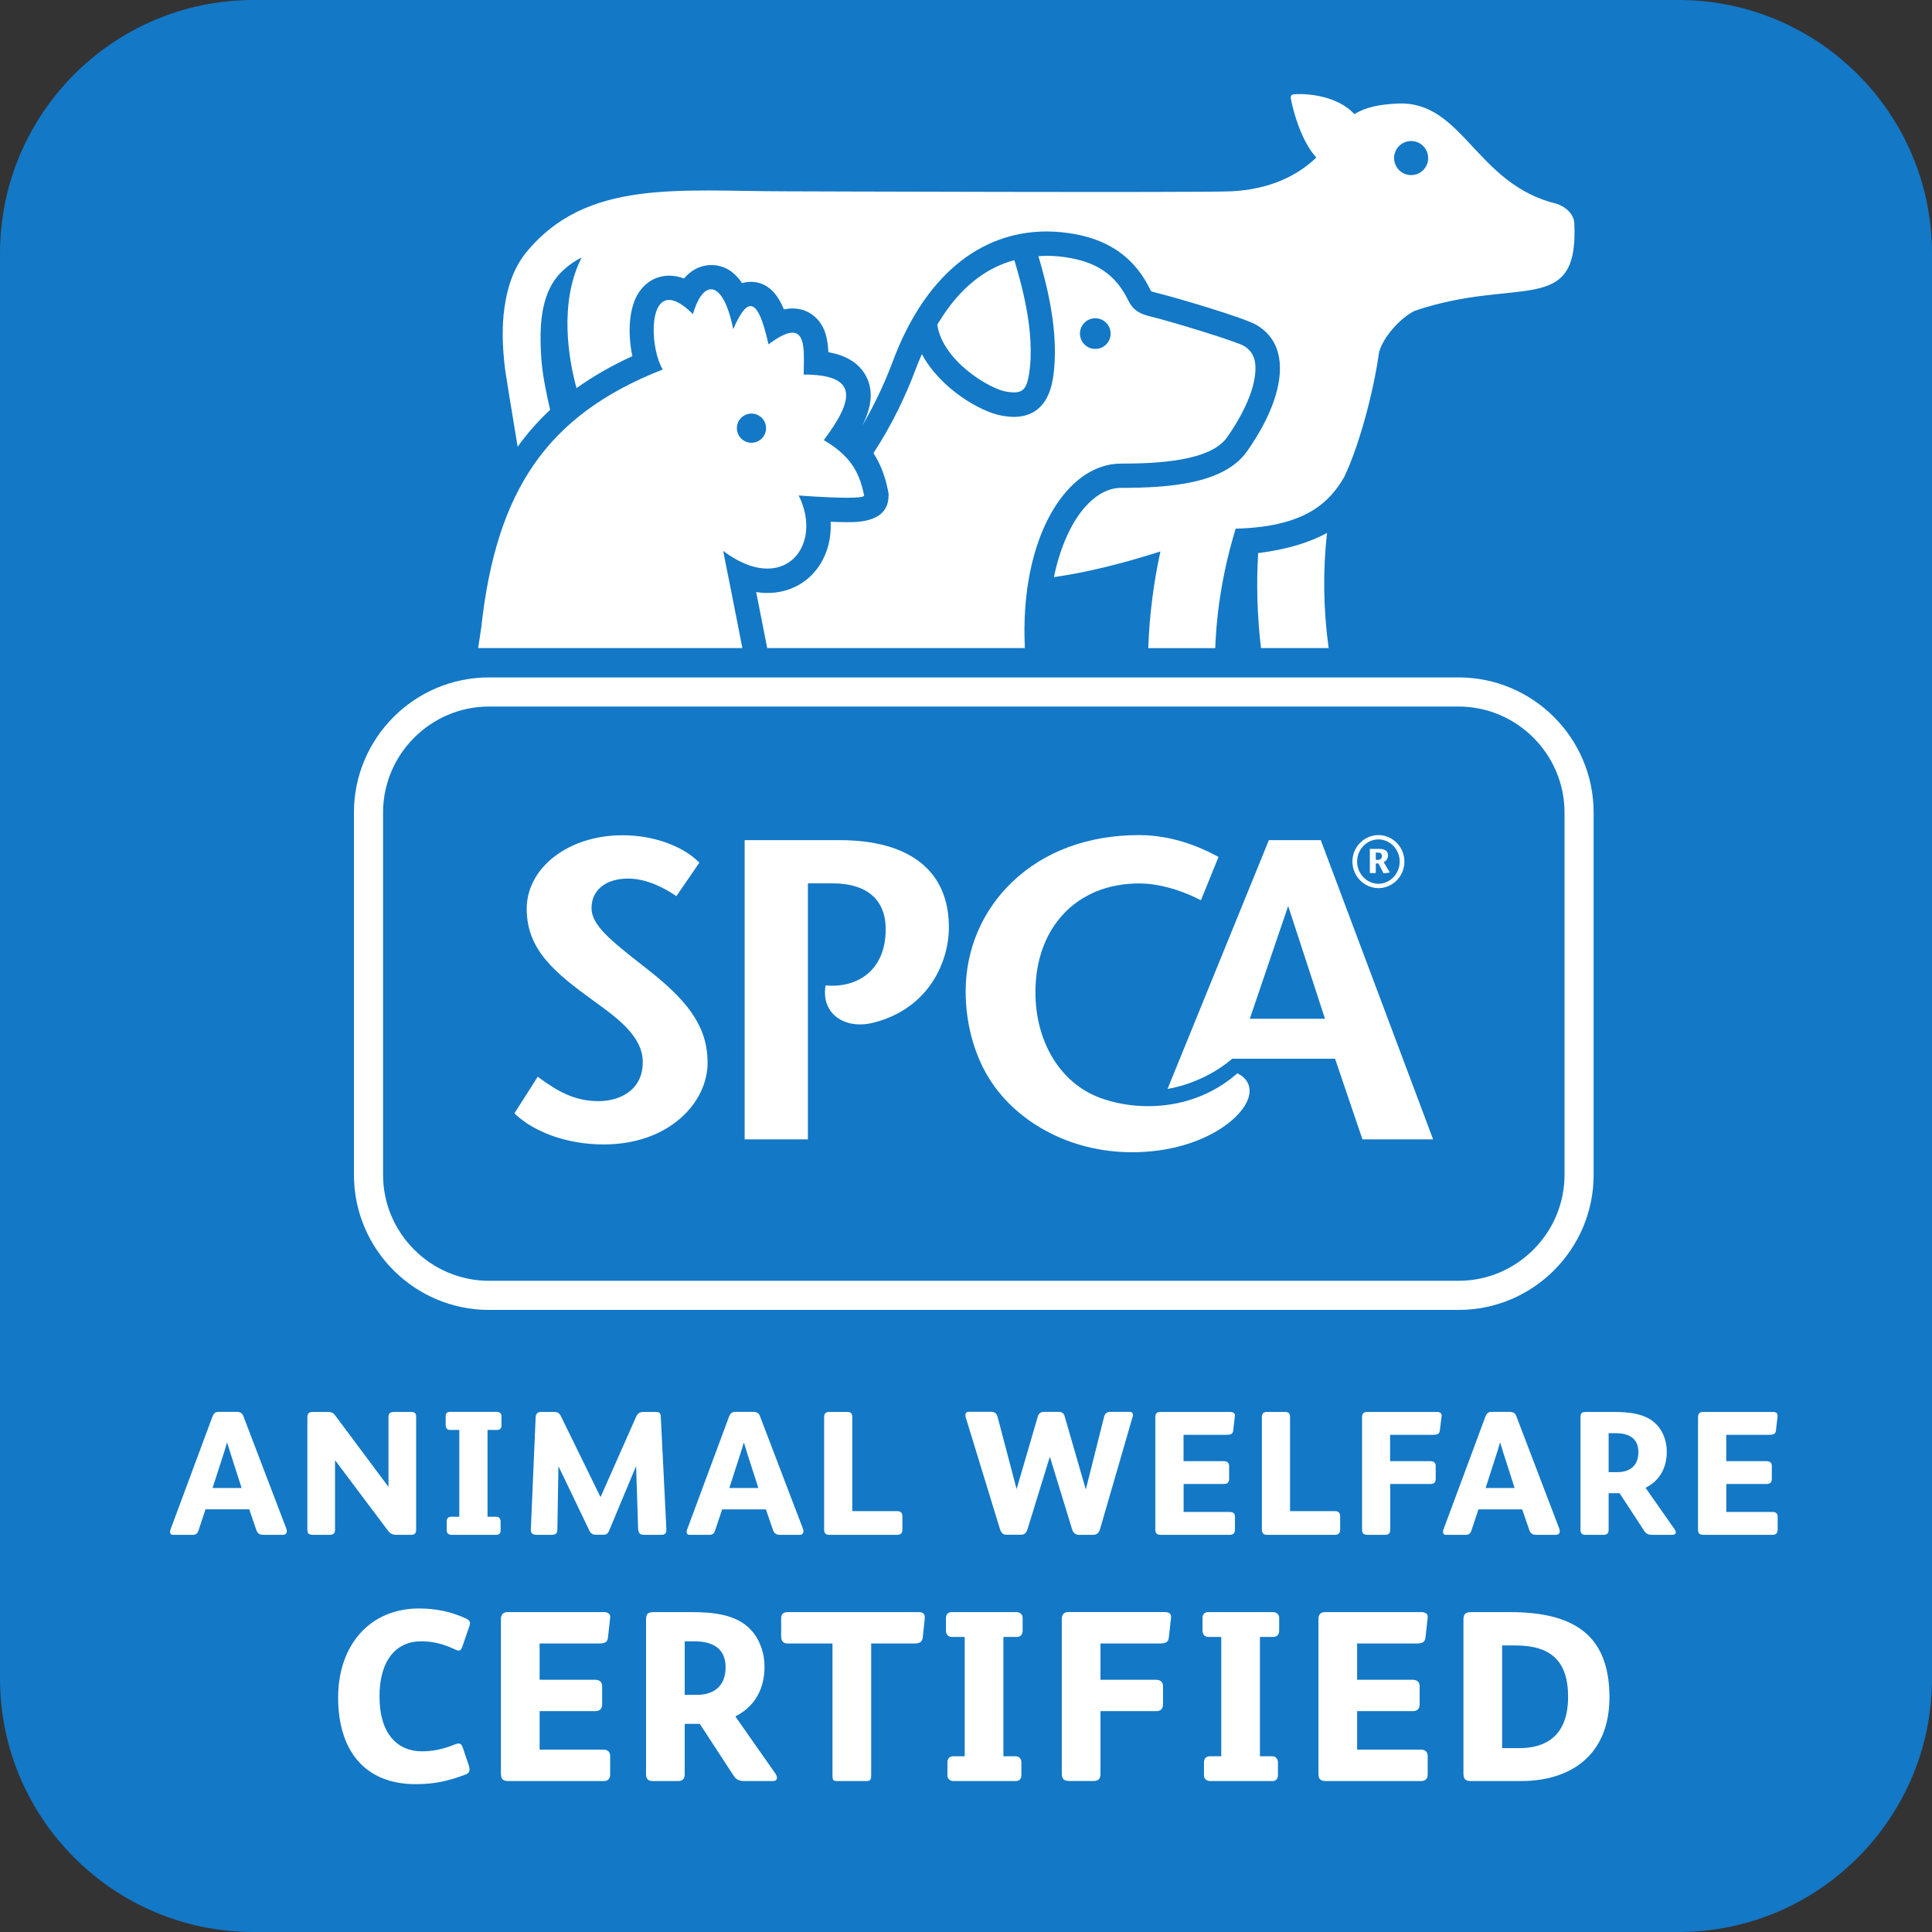
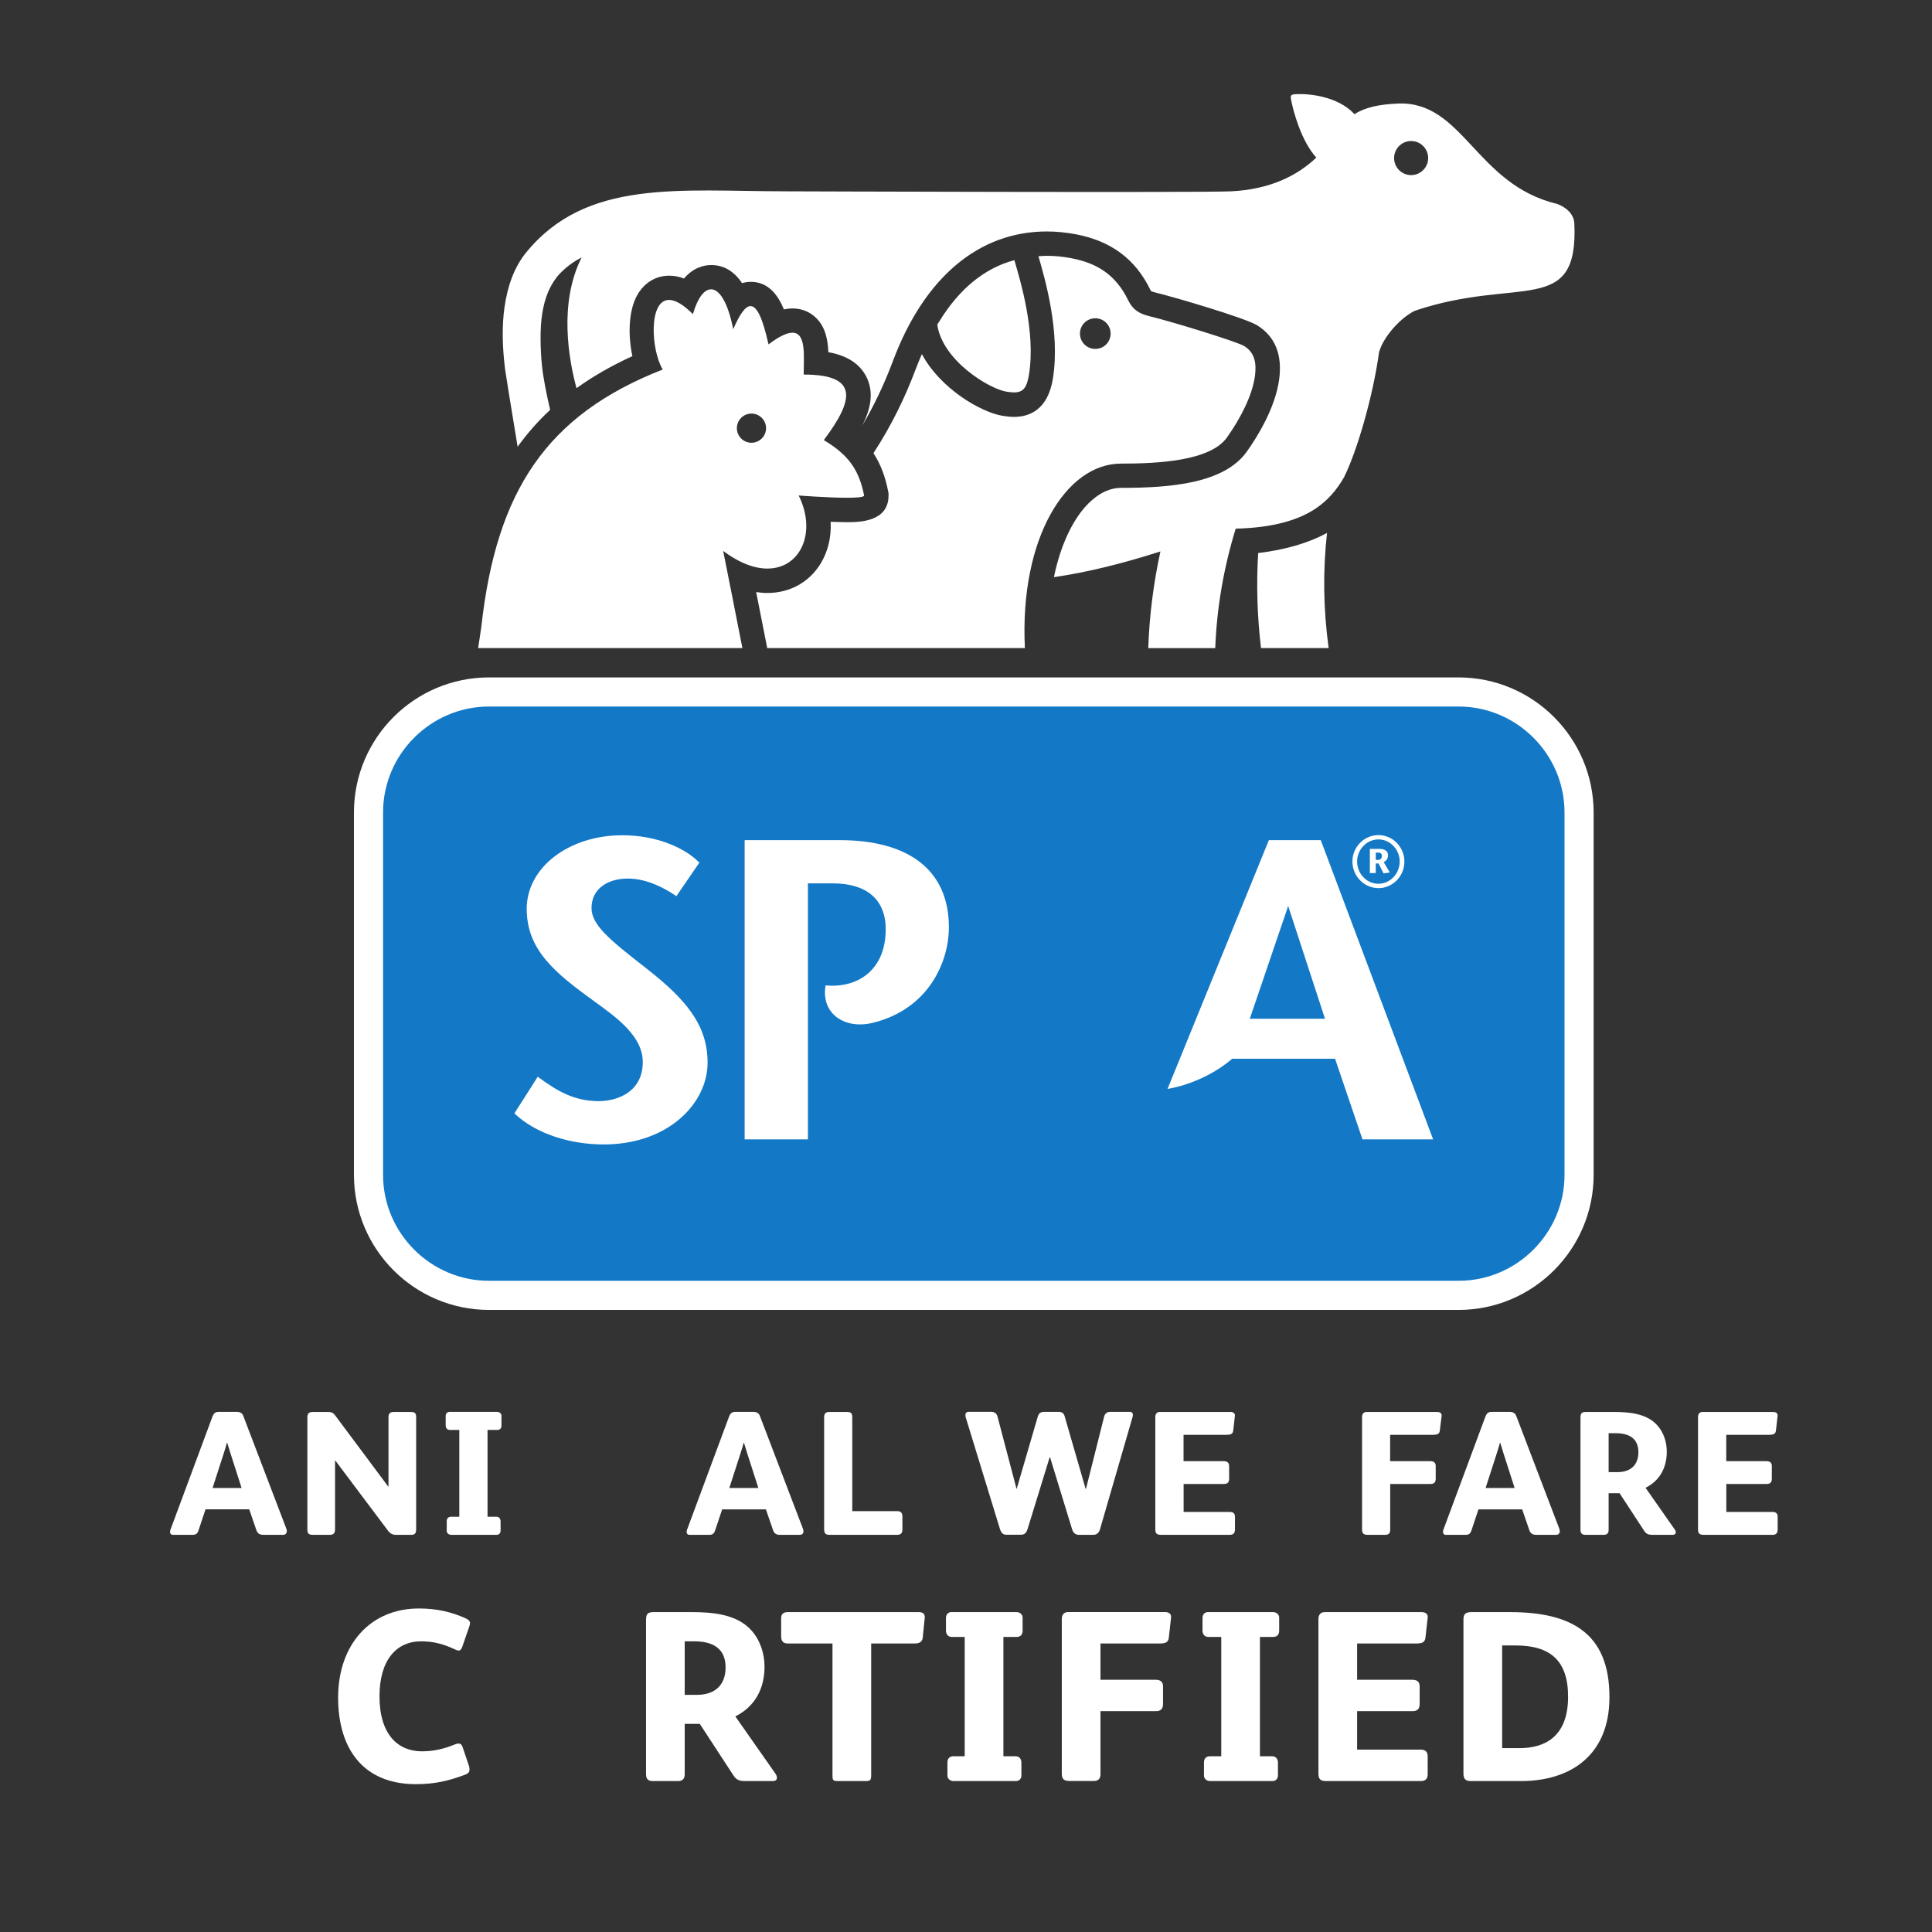
<svg xmlns="http://www.w3.org/2000/svg" width="182" height="182" viewBox="0 0 182 182" fill="none">
  <rect x="0" y="0" width="182" height="182" fill="#333333" stroke="none" />
-   <path d="M158.129 0H23.872C10.709 0 0 10.709 0 23.872V158.129C0 171.291 10.709 182 23.872 182H158.129C171.291 182 182 171.291 182 158.129V23.872C182 10.709 171.291 0 158.129 0Z" fill="#1378C6" />
  <path d="M26.664 144.584H24.792C24.395 144.584 24.242 144.4 24.143 144.118L23.478 142.184H22.875H19.941H19.36L18.695 144.186C18.626 144.4 18.496 144.584 18.191 144.584H16.288C16.105 144.584 16.021 144.469 16.021 144.316C16.021 144.247 16.021 144.186 16.051 144.118L20.024 133.42C20.124 133.168 20.277 133 20.59 133H22.309C22.645 133 22.829 133.153 22.913 133.367L26.97 143.995C27.001 144.095 27.023 144.179 27.023 144.247C27.008 144.446 26.894 144.584 26.664 144.584ZM21.706 136.889C21.591 136.523 21.492 136.209 21.407 135.919H21.377C21.293 136.217 21.194 136.553 21.079 136.905L20.024 140.175H22.76L21.706 136.889Z" fill="white" />
  <path d="M38.721 144.585H37.3C37.002 144.585 36.75 144.471 36.567 144.218L31.593 137.594H31.562V144.081C31.562 144.448 31.394 144.585 31.058 144.585H29.507C29.125 144.585 28.956 144.501 28.956 144.104V133.529C28.956 133.093 29.155 133.009 29.507 133.009H30.905C31.241 133.009 31.409 133.109 31.593 133.361L36.567 140.031H36.597V133.491C36.597 133.124 36.781 133.009 37.117 133.009H38.737C39.172 133.009 39.203 133.246 39.203 133.529V144.073C39.203 144.501 39.019 144.585 38.721 144.585Z" fill="white" />
  <path d="M46.828 134.705H45.927V142.881H46.76C47.027 142.881 47.157 143.08 47.157 143.316V144.203C47.157 144.401 47.027 144.585 46.79 144.585H42.504C42.251 144.585 42.083 144.401 42.083 144.218V143.316C42.083 143.018 42.251 142.881 42.504 142.881H43.268V134.705H42.381C42.114 134.705 41.984 134.507 41.984 134.27V133.383C41.984 133.185 42.114 133.001 42.351 133.001H46.821C47.073 133.001 47.241 133.185 47.241 133.368V134.27C47.248 134.575 47.08 134.705 46.828 134.705Z" fill="white" />
-   <path d="M62.324 144.585H60.658C60.223 144.585 60.124 144.371 60.108 143.898L59.925 138.175H59.894L57.373 144.211C57.243 144.547 57.021 144.578 56.807 144.578H56.189C55.875 144.578 55.692 144.524 55.524 144.196L52.636 138.175H52.605L52.506 144.066C52.506 144.532 52.292 144.585 51.94 144.585H50.573C50.191 144.585 50.007 144.455 50.007 144.104C50.007 144.089 50.007 144.073 50.007 144.058L50.458 133.544C50.473 133.147 50.657 133.009 50.978 133.009H52.177C52.559 133.009 52.712 133.139 52.865 133.46L56.555 141.002H56.586L59.925 133.46C60.055 133.177 60.238 133.009 60.613 133.009H61.782C62.118 133.009 62.233 133.124 62.248 133.43L62.775 144.066C62.775 144.081 62.775 144.096 62.775 144.119C62.775 144.432 62.63 144.585 62.324 144.585Z" fill="white" />
  <path d="M75.336 144.585H73.464C73.067 144.585 72.914 144.401 72.815 144.119L72.15 142.186H71.547H68.612H68.032L67.359 144.187C67.291 144.401 67.161 144.585 66.855 144.585H64.953C64.769 144.585 64.685 144.47 64.685 144.317C64.685 144.249 64.685 144.187 64.716 144.119L68.689 133.422C68.788 133.169 68.941 133.001 69.254 133.001H70.974C71.31 133.001 71.493 133.154 71.577 133.368L75.634 143.996C75.665 144.096 75.688 144.18 75.688 144.249C75.688 144.447 75.573 144.585 75.336 144.585ZM70.385 136.891C70.271 136.524 70.171 136.21 70.087 135.92H70.057C69.973 136.218 69.873 136.554 69.759 136.906L68.704 140.176H71.44L70.385 136.891Z" fill="white" />
  <path d="M84.513 144.585H78.171C77.819 144.585 77.636 144.501 77.636 144.05V133.475C77.636 133.177 77.789 133.009 78.102 133.009H79.783C80.15 133.009 80.287 133.124 80.287 133.514V142.354H84.543C84.856 142.354 85.009 142.537 85.009 142.835V144.104C85.009 144.471 84.795 144.585 84.513 144.585Z" fill="white" />
  <path d="M106.694 133.475L103.622 144.065C103.523 144.401 103.309 144.585 102.988 144.585H101.62C101.322 144.585 101.101 144.401 101.001 144.08L98.915 137.272H98.885L96.814 143.996C96.662 144.462 96.501 144.577 96.127 144.577H94.828C94.514 144.577 94.323 144.462 94.178 143.973L90.977 133.529C90.946 133.444 90.946 133.36 90.946 133.292C90.946 133.078 91.084 132.994 91.282 132.994H93.353C93.735 132.994 93.903 133.192 93.972 133.46L95.76 140.252H95.775L97.777 133.399C97.861 133.131 98.075 133.001 98.327 133.001H99.748C100.046 133.001 100.214 133.154 100.283 133.383L102.27 140.26H102.3L104.02 133.422C104.104 133.124 104.333 133.001 104.57 133.001H106.457C106.64 133.001 106.724 133.131 106.724 133.299C106.717 133.353 106.717 133.422 106.694 133.475Z" fill="white" />
  <path d="M115.856 144.585H109.384C109.002 144.585 108.834 144.486 108.834 144.066V133.475C108.834 133.193 108.986 133.009 109.269 133.009H115.909C116.176 133.009 116.329 133.139 116.329 133.307C116.329 133.323 116.329 133.338 116.329 133.361C116.329 133.376 116.329 133.376 116.329 133.391L116.176 134.744C116.146 135.095 115.924 135.164 115.527 135.164H111.493V137.647H115.282C115.649 137.647 115.787 137.831 115.787 138.098V139.313C115.787 139.649 115.619 139.794 115.305 139.794H111.5V142.43H115.856C116.154 142.43 116.337 142.56 116.337 142.881V144.119C116.322 144.432 116.169 144.585 115.856 144.585Z" fill="white" />
-   <path d="M125.75 144.585H119.408C119.057 144.585 118.873 144.501 118.873 144.05V133.475C118.873 133.177 119.026 133.009 119.339 133.009H121.02C121.387 133.009 121.525 133.124 121.525 133.514V142.354H125.781C126.094 142.354 126.247 142.537 126.247 142.835V144.104C126.247 144.471 126.033 144.585 125.75 144.585Z" fill="white" />
  <path d="M135.637 134.744C135.607 135.095 135.385 135.164 134.988 135.164H130.953V137.647H134.743C135.11 137.647 135.248 137.831 135.248 138.098V139.313C135.248 139.649 135.079 139.794 134.766 139.794H130.961V144.119C130.961 144.432 130.808 144.585 130.495 144.585H128.86C128.478 144.585 128.31 144.486 128.31 144.066V133.475C128.31 133.193 128.463 133.009 128.745 133.009H135.385C135.652 133.009 135.805 133.139 135.805 133.307C135.805 133.323 135.805 133.338 135.805 133.361C135.805 133.376 135.805 133.376 135.805 133.391L135.637 134.744Z" fill="white" />
  <path d="M146.579 144.585H144.707C144.31 144.585 144.157 144.401 144.058 144.119L143.393 142.186H142.789H139.855H139.275L138.61 144.187C138.541 144.401 138.411 144.585 138.106 144.585H136.203C136.02 144.585 135.936 144.47 135.936 144.317C135.936 144.249 135.936 144.187 135.966 144.119L139.939 133.422C140.039 133.169 140.191 133.001 140.505 133.001H142.224C142.56 133.001 142.743 133.154 142.828 133.368L146.885 143.996C146.915 144.096 146.938 144.18 146.938 144.249C146.931 144.447 146.816 144.585 146.579 144.585ZM141.628 136.891C141.513 136.524 141.414 136.21 141.33 135.92H141.299C141.215 136.218 141.116 136.554 141.001 136.906L139.947 140.176H142.682L141.628 136.891Z" fill="white" />
  <path d="M157.589 144.585H155.641C155.305 144.585 155.075 144.501 154.892 144.218L152.569 140.665H151.538V144.119C151.538 144.387 151.423 144.585 151.087 144.585H149.352C149.016 144.585 148.886 144.432 148.886 144.104V133.575C148.886 133.124 148.986 133.009 149.436 133.009H151.973C153.394 133.009 155.091 133.124 156.115 134.262C156.718 134.927 157.016 135.844 157.016 136.746C157.016 138.228 156.382 139.466 155.03 140.146V140.176L157.765 144.081C157.834 144.18 157.864 144.28 157.864 144.364C157.857 144.516 157.727 144.585 157.589 144.585ZM152.187 135.011H151.538V138.679H152.371C153.585 138.679 154.342 138.029 154.342 136.792C154.334 135.477 153.44 135.011 152.187 135.011Z" fill="white" />
  <path d="M166.979 144.585H160.508C160.126 144.585 159.958 144.486 159.958 144.066V133.475C159.958 133.193 160.11 133.009 160.393 133.009H167.033C167.3 133.009 167.453 133.139 167.453 133.307C167.453 133.323 167.453 133.338 167.453 133.361C167.453 133.376 167.453 133.376 167.453 133.391L167.3 134.744C167.27 135.095 167.048 135.164 166.651 135.164H162.617V137.647H166.406C166.773 137.647 166.911 137.831 166.911 138.098V139.313C166.911 139.649 166.743 139.794 166.429 139.794H162.624V142.43H166.979C167.277 142.43 167.461 142.56 167.461 142.881V144.119C167.445 144.432 167.3 144.585 166.979 144.585Z" fill="white" />
  <path d="M44.208 153.22L43.543 155.145C43.452 155.374 43.36 155.489 43.199 155.489C43.108 155.489 43.016 155.443 42.901 155.397C41.687 154.824 40.747 154.618 39.669 154.618C37.285 154.618 35.75 156.452 35.75 159.798C35.75 163.397 37.492 164.979 39.738 164.979C40.815 164.979 41.755 164.773 42.833 164.337C42.97 164.291 43.085 164.245 43.176 164.245C43.383 164.245 43.497 164.337 43.589 164.612L44.162 166.308C44.208 166.446 44.231 166.561 44.231 166.675C44.231 166.904 44.139 167.065 43.818 167.179C42.237 167.775 40.93 168.073 39.165 168.073C34.306 168.073 31.853 164.841 31.853 159.913C31.853 154.962 34.856 151.523 39.463 151.523C41.113 151.523 42.512 151.844 43.841 152.44C44.162 152.578 44.277 152.738 44.277 152.899C44.277 152.99 44.254 153.105 44.208 153.22Z" fill="white" />
-   <path d="M56.846 167.782H47.945C47.417 167.782 47.188 167.645 47.188 167.071V152.508C47.188 152.118 47.395 151.866 47.784 151.866H56.907C57.274 151.866 57.48 152.05 57.48 152.279C57.48 152.302 57.48 152.325 57.48 152.348C57.48 152.371 57.48 152.371 57.48 152.394L57.274 154.25C57.228 154.732 56.93 154.823 56.38 154.823H50.833V158.239H56.036C56.541 158.239 56.724 158.491 56.724 158.858V160.531C56.724 160.989 56.495 161.196 56.059 161.196H50.833V164.817H56.816C57.228 164.817 57.48 165.001 57.48 165.436V167.133C57.488 167.568 57.282 167.782 56.846 167.782Z" fill="white" />
  <path d="M72.823 167.782H70.141C69.683 167.782 69.362 167.667 69.11 167.278L65.923 162.395H64.502V167.14C64.502 167.507 64.342 167.782 63.883 167.782H61.499C61.041 167.782 60.858 167.576 60.858 167.117V152.646C60.858 152.027 60.995 151.866 61.614 151.866H65.098C67.047 151.866 69.385 152.027 70.783 153.586C71.608 154.502 72.021 155.763 72.021 157.001C72.021 159.041 71.15 160.737 69.293 161.677V161.723L73.052 167.087C73.144 167.224 73.19 167.362 73.19 167.476C73.19 167.69 73.006 167.782 72.823 167.782ZM65.396 154.617H64.502V159.66H65.648C67.322 159.66 68.353 158.766 68.353 157.07C68.353 155.259 67.115 154.617 65.396 154.617Z" fill="white" />
-   <path d="M86.927 154.25C86.882 154.709 86.584 154.823 86.102 154.823H82.068V167.186C82.068 167.69 81.999 167.782 81.541 167.782H78.951C78.469 167.782 78.423 167.713 78.423 167.232V154.823H74.228C73.77 154.823 73.587 154.594 73.587 154.136V152.439C73.587 152.05 73.793 151.866 74.206 151.866H85.376H86.545C86.958 151.866 87.118 152.05 87.118 152.348C87.118 152.371 87.118 152.394 87.118 152.439L86.927 154.25Z" fill="white" />
+   <path d="M86.927 154.25C86.882 154.709 86.584 154.823 86.102 154.823H82.068V167.186C82.068 167.69 81.999 167.782 81.541 167.782H78.951C78.469 167.782 78.423 167.713 78.423 167.232V154.823H74.228C73.77 154.823 73.587 154.594 73.587 154.136V152.439C73.587 152.05 73.793 151.866 74.206 151.866H85.376H86.545C86.958 151.866 87.118 152.05 87.118 152.348L86.927 154.25Z" fill="white" />
  <path d="M95.761 154.204H94.523V165.444H95.669C96.036 165.444 96.219 165.719 96.219 166.04V167.255C96.219 167.53 96.036 167.782 95.715 167.782H89.824C89.48 167.782 89.251 167.53 89.251 167.278V166.04C89.251 165.627 89.48 165.444 89.824 165.444H90.878V154.204H89.663C89.297 154.204 89.113 153.929 89.113 153.608V152.394C89.113 152.118 89.297 151.866 89.618 151.866H95.761C96.105 151.866 96.334 152.118 96.334 152.371V153.608C96.334 154.021 96.105 154.204 95.761 154.204Z" fill="white" />
  <path d="M110.11 154.25C110.064 154.732 109.766 154.823 109.216 154.823H103.669V158.239H108.872C109.377 158.239 109.56 158.491 109.56 158.858V160.531C109.56 160.989 109.331 161.196 108.895 161.196H103.669V167.133C103.669 167.568 103.463 167.774 103.027 167.774H100.781C100.254 167.774 100.024 167.637 100.024 167.064V152.5C100.024 152.111 100.231 151.859 100.62 151.859H109.743C110.11 151.859 110.316 152.042 110.316 152.271C110.316 152.294 110.316 152.317 110.316 152.34C110.316 152.363 110.316 152.363 110.316 152.386L110.11 154.25Z" fill="white" />
  <path d="M119.928 154.204H118.69V165.444H119.836C120.203 165.444 120.387 165.719 120.387 166.04V167.255C120.387 167.53 120.203 167.782 119.882 167.782H113.991C113.647 167.782 113.418 167.53 113.418 167.278V166.04C113.418 165.627 113.647 165.444 113.991 165.444H115.046V154.204H113.831C113.464 154.204 113.281 153.929 113.281 153.608V152.394C113.281 152.118 113.464 151.866 113.785 151.866H119.928C120.272 151.866 120.501 152.118 120.501 152.371V153.608C120.501 154.021 120.272 154.204 119.928 154.204Z" fill="white" />
  <path d="M133.85 167.782H124.956C124.429 167.782 124.2 167.645 124.2 167.071V152.508C124.2 152.118 124.406 151.866 124.796 151.866H133.919C134.285 151.866 134.492 152.05 134.492 152.279C134.492 152.302 134.492 152.325 134.492 152.348C134.492 152.371 134.492 152.371 134.492 152.394L134.285 154.25C134.24 154.732 133.942 154.823 133.391 154.823H127.844V158.239H133.048C133.552 158.239 133.735 158.491 133.735 158.858V160.531C133.735 160.989 133.506 161.196 133.071 161.196H127.844V164.817H133.827C134.24 164.817 134.492 165.001 134.492 165.436V167.133C134.492 167.568 134.285 167.782 133.85 167.782Z" fill="white" />
  <path d="M143.271 167.782H138.595C138.136 167.782 137.861 167.667 137.861 167.071V152.6C137.861 152.096 137.999 151.866 138.618 151.866H142.239C147.924 151.866 151.615 153.769 151.615 159.866C151.622 165.368 147.932 167.782 143.271 167.782ZM142.789 155.007H141.506V164.68H143.133C145.425 164.68 147.718 163.694 147.718 159.843C147.725 156.428 146.029 155.007 142.789 155.007Z" fill="white" />
  <path d="M46.064 122.03C39.806 122.03 34.718 116.941 34.718 110.683V76.544C34.718 70.286 39.806 65.198 46.064 65.198H137.402C143.66 65.198 148.749 70.286 148.749 76.544V110.683C148.749 116.941 143.66 122.03 137.402 122.03H46.064Z" fill="#1378C6" />
  <path d="M137.403 66.558C142.889 66.558 147.382 71.051 147.382 76.537V110.676C147.382 116.162 142.889 120.655 137.403 120.655H46.065C40.579 120.655 36.086 116.162 36.086 110.676V76.537C36.086 71.051 40.579 66.558 46.065 66.558H137.403ZM137.403 63.815H46.065C39.05 63.815 33.343 69.523 33.343 76.537V110.676C33.343 117.69 39.05 123.398 46.065 123.398H137.403C144.417 123.398 150.125 117.69 150.125 110.676V76.537C150.117 69.523 144.417 63.815 137.403 63.815Z" fill="white" />
  <path d="M127.401 81.159C127.401 79.791 128.502 78.668 129.854 78.668C131.199 78.668 132.299 79.791 132.299 81.159C132.299 82.542 131.199 83.665 129.854 83.665C128.502 83.658 127.401 82.534 127.401 81.159ZM131.856 81.159C131.856 80.036 130.962 79.073 129.854 79.073C128.754 79.073 127.844 80.028 127.844 81.159C127.844 82.298 128.746 83.253 129.854 83.253C130.954 83.253 131.856 82.298 131.856 81.159ZM129.044 79.967H129.953C130.45 79.967 130.756 80.181 130.756 80.563C130.756 80.907 130.572 81.106 130.351 81.22L130.924 82.191L130.335 82.275L129.862 81.343H129.602V82.244H129.044V79.967ZM129.602 81.006H129.8C130.091 81.006 130.182 80.792 130.182 80.639C130.182 80.395 130.014 80.319 129.831 80.319H129.602V81.006Z" fill="white" />
  <path d="M135.003 107.33H128.348L125.766 99.735H116.085C113.25 102.149 109.987 102.577 109.987 102.577L119.531 79.143H124.421L135.003 107.33ZM117.735 95.968H124.818L121.349 85.347L117.735 95.968Z" fill="white" />
  <path d="M56.876 107.81C53.591 107.81 50.489 106.756 48.563 104.983L48.456 104.884L50.657 101.43L50.802 101.537C52.391 102.691 54.011 103.73 56.387 103.73C58.305 103.73 60.551 102.768 60.551 100.047C60.551 97.618 58.114 95.868 55.967 94.317C52.3 91.658 49.618 89.503 49.618 85.614C49.618 81.725 53.575 78.684 58.618 78.684C62.019 78.684 64.548 79.96 65.778 81.159L65.885 81.259L63.715 84.422L63.57 84.323C62.706 83.742 60.995 82.764 59.169 82.764C57.075 82.764 55.723 83.849 55.723 85.538C55.723 87.15 57.465 88.556 60.865 91.207C64.563 94.095 66.656 96.525 66.656 100.093C66.672 103.875 63.012 107.81 56.876 107.81Z" fill="white" />
  <path d="M76.1 107.33H70.148V79.143H79.073C85.72 79.143 89.388 82.054 89.388 87.349C89.388 90.596 87.508 95.028 82.266 96.342C79.569 97.022 77.308 95.479 77.774 92.827C80.799 93.11 83.436 91.383 83.436 87.54C83.436 84.751 81.663 83.215 78.438 83.215H76.108V107.33H76.1Z" fill="white" />
-   <path d="M107.305 78.668C102.515 78.668 98.381 80.196 95.363 83.077C92.528 85.782 90.969 89.442 90.969 93.392C90.969 96.28 91.703 99.138 93.078 101.43C94.308 103.478 96.165 105.228 98.442 106.481C100.887 107.833 103.722 108.544 106.648 108.544C106.717 108.544 106.786 108.544 106.855 108.544C113.013 108.475 117.07 105.464 117.636 103.317C117.873 102.423 117.552 101.667 116.734 101.201L116.574 101.109L116.436 101.224C113.54 103.684 110.339 104.204 108.154 104.204C106.549 104.204 104.96 103.921 103.561 103.394C99.848 101.988 97.541 98.114 97.541 93.468C97.541 87.341 101.46 83.222 107.305 83.222C109.812 83.222 112.203 84.338 112.876 84.681L113.128 84.811L113.235 84.552L114.702 80.938L114.786 80.724L114.58 80.617C112.937 79.73 110.339 78.668 107.305 78.668Z" fill="white" />
  <path d="M88.295 30.592C88.295 30.585 88.295 30.585 88.295 30.577C88.349 30.478 88.41 30.394 88.471 30.302C88.486 30.279 88.494 30.264 88.509 30.241C90.351 27.238 92.742 25.251 95.554 24.51C95.554 24.518 95.554 24.518 95.562 24.526C96.112 26.413 97.579 31.219 96.937 35.261C96.738 36.522 96.394 36.965 95.531 36.965C95.325 36.965 95.08 36.942 94.805 36.896C93.193 36.629 88.792 33.985 88.295 30.592ZM96.547 61.048H72.272L72.189 60.613C71.875 59.001 71.554 57.389 71.233 55.776C71.593 55.83 71.944 55.86 72.296 55.86C74.389 55.86 76.207 54.859 77.285 53.125C78.003 51.964 78.324 50.588 78.248 49.152C78.79 49.175 79.325 49.19 79.814 49.19C80.876 49.19 83.703 49.19 83.703 46.684V46.455L83.657 46.233C83.382 44.85 82.939 43.696 82.282 42.688C83.978 40.09 85.277 37.4 86.255 34.795C86.439 34.298 86.637 33.824 86.844 33.358C88.57 36.598 92.383 38.822 94.415 39.165C94.836 39.234 95.187 39.272 95.523 39.272C96.937 39.272 98.717 38.638 99.191 35.635C99.886 31.242 98.45 26.291 97.823 24.136C98.083 24.121 98.343 24.098 98.603 24.098C99.344 24.098 100.108 24.166 100.887 24.319C103.309 24.77 105.097 25.855 106.282 28.293C106.71 29.179 107.328 29.553 108.261 29.782C110.561 30.34 116.551 32.197 117.2 32.594C118.217 33.221 118.377 34.222 118.217 35.437C117.972 37.255 116.857 39.417 115.581 41.213C113.999 43.444 109.017 43.673 105.602 43.673C100.459 43.666 96.035 50.657 96.547 61.048ZM101.735 31.425C101.735 32.22 102.377 32.869 103.18 32.869C103.982 32.869 104.624 32.227 104.624 31.425C104.624 30.631 103.982 29.981 103.18 29.981C102.377 29.981 101.735 30.631 101.735 31.425ZM133.254 29.286C131.84 30.004 130.312 31.777 129.93 33.121V33.053C129.357 37.27 127.875 42.397 126.614 44.957C125.934 46.134 125.101 47.135 123.894 47.937C122.327 48.968 120.02 49.71 116.406 49.801C115.283 53.469 114.625 57.213 114.48 61.056H108.169C108.276 57.962 108.666 54.928 109.315 51.948C105.67 53.117 102.37 53.92 99.283 54.37C99.902 51.337 101.032 49.098 102.217 47.761C102.95 46.936 104.127 45.958 105.609 45.958C110.263 45.958 115.313 45.553 117.46 42.535C118.438 41.16 120.134 38.439 120.501 35.742C120.814 33.397 120.112 31.677 118.415 30.638C117.3 29.951 110.606 27.979 108.818 27.551C108.528 27.483 108.444 27.421 108.436 27.421C108.436 27.421 108.406 27.391 108.36 27.291C106.954 24.396 104.654 22.692 101.323 22.065C100.414 21.897 99.497 21.805 98.618 21.805C92.215 21.805 87.073 26.13 84.123 33.992C83.306 36.185 82.335 38.21 81.235 40.082C82.007 38.546 82.351 36.972 81.625 35.513C80.899 34.061 79.478 33.435 78.034 33.175C77.98 31.998 77.759 30.837 76.918 29.989C76.33 29.385 75.528 29.056 74.672 29.056C74.404 29.056 74.129 29.087 73.847 29.148C73.273 27.75 72.349 26.55 70.729 26.55C70.431 26.55 70.156 26.596 69.904 26.673C69.147 25.542 68.177 24.969 67 24.969C66.343 24.969 65.335 25.183 64.433 26.237C63.967 26.054 63.501 25.97 63.042 25.97C61.782 25.97 60.689 26.634 60.032 27.796C59.207 29.255 59.146 31.578 59.574 33.549C57.633 34.436 55.883 35.437 54.309 36.567C53.583 33.893 52.613 28.56 54.79 24.258C53.637 24.816 52.75 25.725 52.475 26.077C51.765 26.971 51.314 28.086 51.085 29.5C50.84 30.974 50.909 33.014 51.054 34.436C51.176 35.605 51.467 37.079 51.826 38.608C50.687 39.67 49.671 40.823 48.762 42.084C48.151 38.424 47.585 34.879 47.578 34.772C47.302 32.541 47.287 30.623 47.524 28.957C47.807 26.948 48.441 25.175 49.541 23.815C55.226 16.816 63.975 18.023 74.137 18.023C74.137 18.023 113.197 18.161 115.963 18.023C119.6 17.848 122.19 16.572 124.001 14.845C123.993 14.837 123.985 14.829 123.978 14.822C122.572 13.263 121.808 10.421 121.617 9.359C121.556 9.007 121.594 8.893 122.083 8.87C123.313 8.808 125.987 9.061 127.554 10.711C127.569 10.726 127.577 10.742 127.592 10.757C128.654 10.085 129.93 9.84 131.649 9.756C137.815 9.458 139.015 17.366 146.648 19.2C146.656 19.2 146.656 19.2 146.663 19.2C147.611 19.544 148.268 20.224 148.306 21.041C148.711 29.92 143.019 25.97 133.254 29.286ZM134.537 14.89C134.537 14.004 133.819 13.286 132.933 13.286C132.046 13.286 131.328 14.004 131.328 14.89C131.328 15.777 132.046 16.495 132.933 16.495C133.819 16.495 134.537 15.777 134.537 14.89ZM125.009 50.206C123.321 51.123 121.204 51.773 118.522 52.101C118.346 55.05 118.431 58.03 118.79 61.048H125.162C124.658 57.373 124.612 53.767 125.009 50.206ZM68.124 51.895C68.735 54.944 69.338 57.992 69.934 61.048H45.041C45.148 60.422 45.232 59.75 45.346 59.016C46.768 46.203 51.52 39.081 62.431 34.81C61.323 32.969 61.079 28.254 63.027 28.254C63.585 28.254 64.326 28.644 65.274 29.591C65.709 28.078 66.336 27.253 66.985 27.253C67.757 27.253 68.559 28.43 69.071 31.013C69.698 29.561 70.225 28.835 70.706 28.835C71.325 28.835 71.86 30.035 72.395 32.441C73.434 31.662 74.152 31.341 74.649 31.341C75.963 31.341 75.711 33.565 75.711 35.284C80.93 35.284 80.456 37.66 77.606 41.458C79.982 42.879 80.93 44.308 81.403 46.676C81.403 46.837 80.716 46.89 79.806 46.89C77.98 46.89 75.237 46.676 75.237 46.676C76.956 50.122 75.436 53.561 72.288 53.561C71.111 53.561 69.69 53.072 68.124 51.895ZM69.415 40.334C69.415 41.098 70.034 41.71 70.79 41.71C71.547 41.71 72.166 41.091 72.166 40.334C72.166 39.578 71.547 38.959 70.79 38.959C70.034 38.959 69.415 39.578 69.415 40.334Z" fill="white" />
</svg>